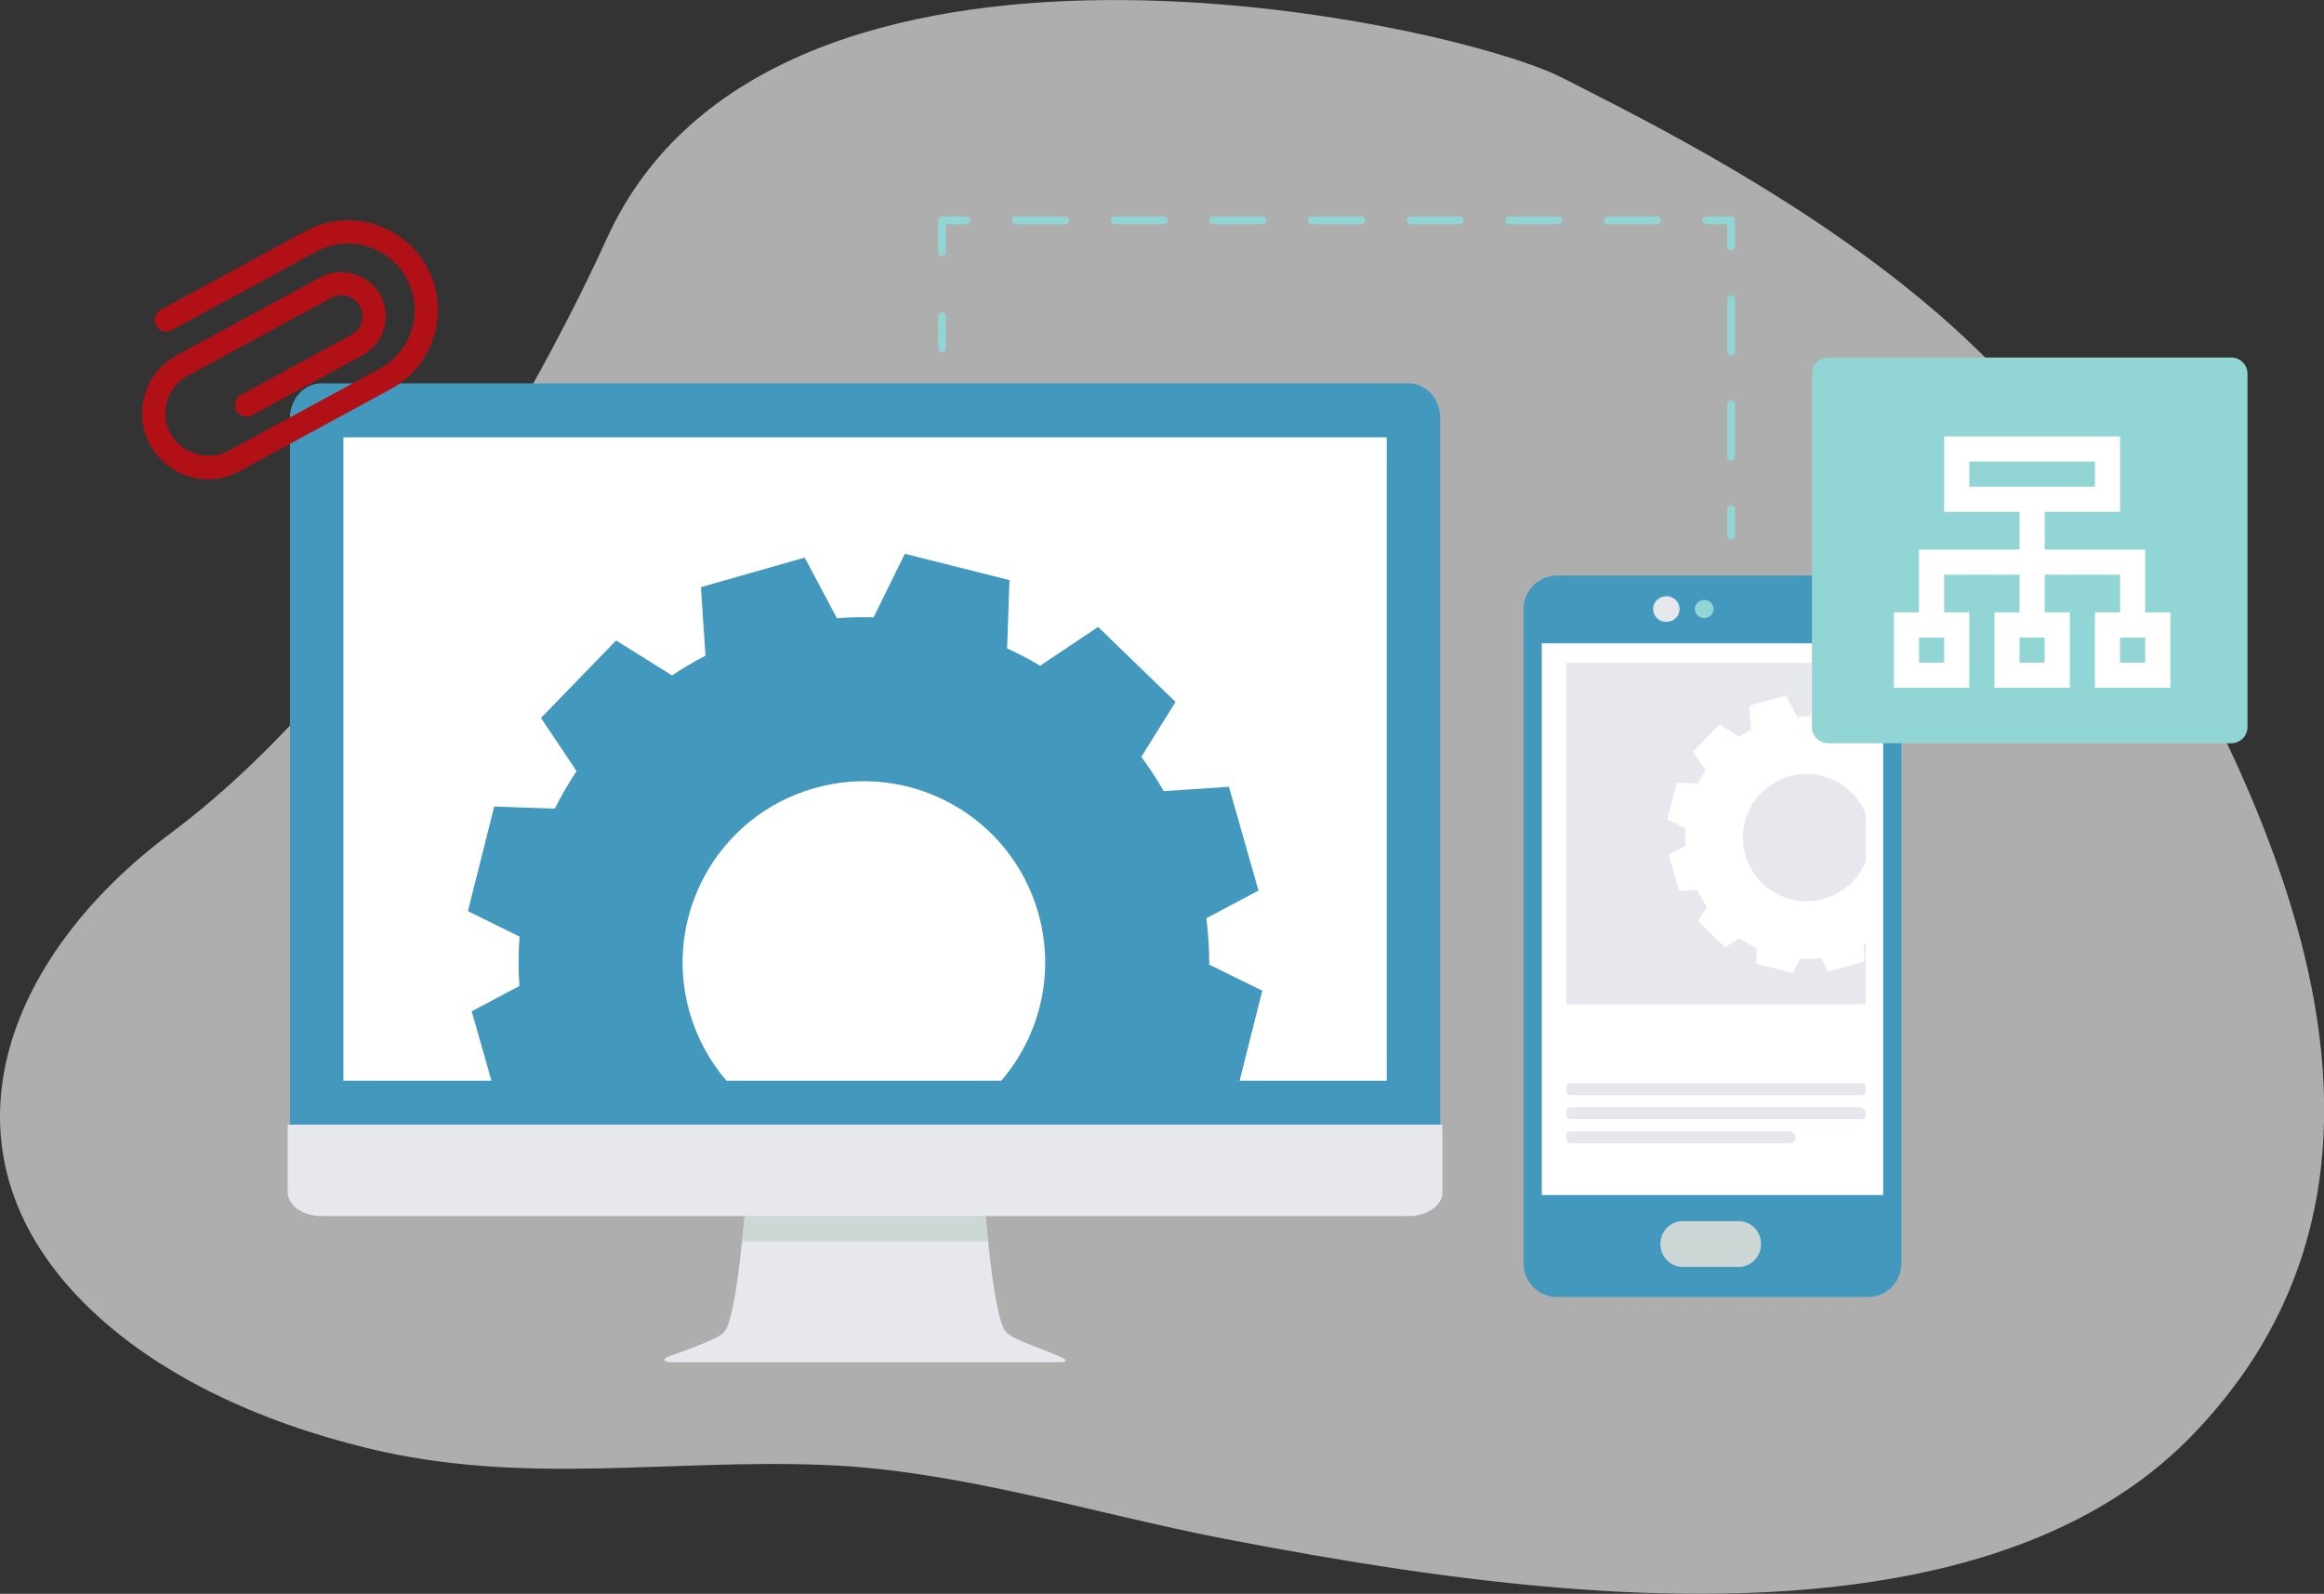
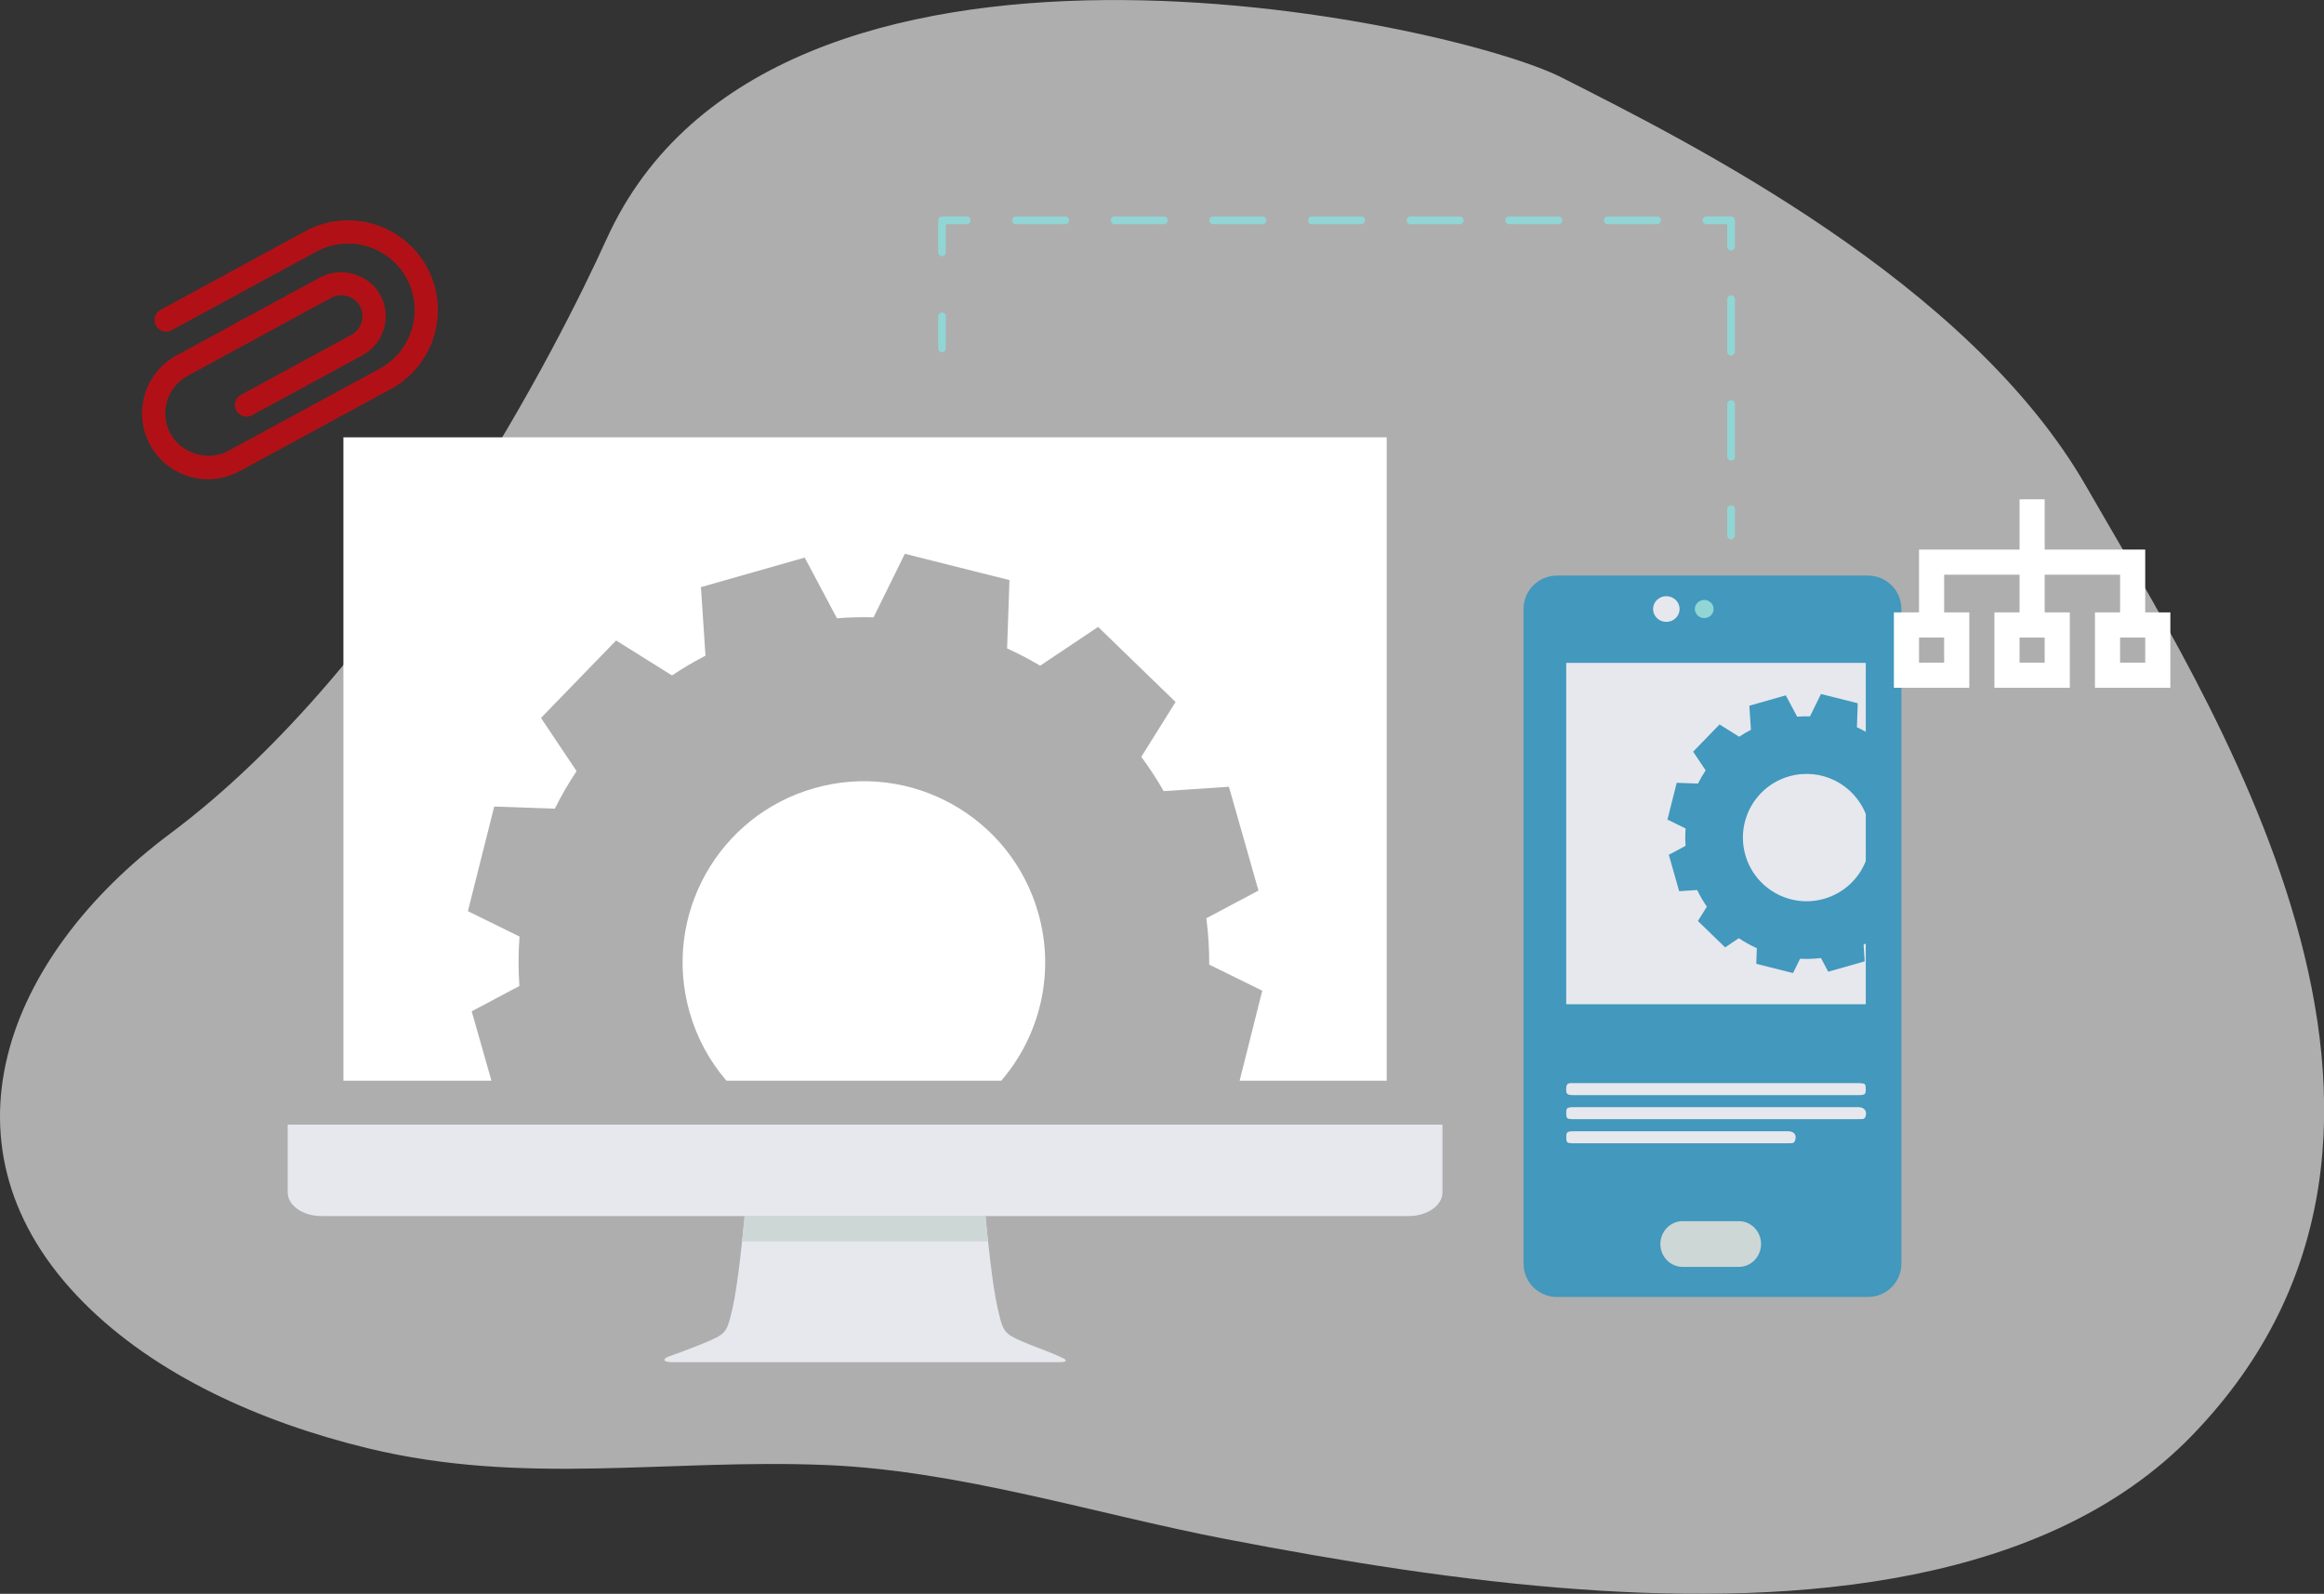
<svg xmlns="http://www.w3.org/2000/svg" xmlns:xlink="http://www.w3.org/1999/xlink" width="589px" height="404px" enable-background="new 9 7 589 404" version="1.1" viewBox="9 7 589 404" xml:space="preserve">
  <rect x="9" y="7" width="589" height="404" fill="#333333" stroke="none" />
  <defs>
    <rect id="j" x="9" y="7" width="589.04" height="404" />
  </defs>
  <clipPath id="a">
    <use overflow="visible" xlink:href="#j" />
  </clipPath>
  <g clip-path="url(#a)">
    <defs>
      <rect id="g" x="9" y="7" width="589.04" height="404" />
    </defs>
    <clipPath id="d">
      <use overflow="visible" xlink:href="#g" />
    </clipPath>
    <g clip-path="url(#d)" opacity=".63">
      <defs>
        <rect id="f" width="607.04" height="412" />
      </defs>
      <clipPath id="e">
        <use overflow="visible" xlink:href="#f" />
      </clipPath>
      <path d="m162.74 67.57c-11.994 26.497-53.132 107.81-110.58 150.71-42.025 31.375-60.766 79.833-21.998 118.87 18.248 18.372 44.72 30.329 72.072 36.962 39.68 9.621 75.854 2.614 115.95 4.239 34.048 1.38 68.239 12.377 101.37 18.75 29.666 5.708 59.688 10.608 90.076 12.781 54.929 3.927 118-0.932 154.88-38.969 76.067-78.459 3.057-188.37-26.675-240.45-29.765-52.089-101-87.555-133.03-103.81-28.169-14.3-200.14-51.698-242.06 40.925" clip-path="url(#e)" fill="#F5F6F6" />
    </g>
-     <path d="m374.01 298.71v-185.79c0-4.819-3.584-8.742-7.99-8.742h-275.54c-4.401 0-7.988 3.923-7.988 8.742v185.79h291.52z" clip-path="url(#d)" fill="#4298BD" />
    <path d="m482.43 335.76h-78.839c-4.673 0-8.462-3.788-8.462-8.462v-165.93c0-4.674 3.789-8.463 8.462-8.463h78.839c4.674 0 8.463 3.789 8.463 8.463v165.93c0 4.674-3.789 8.462-8.463 8.462" clip-path="url(#d)" fill="#4298BD" />
  </g>
-   <rect x="399.75" y="170.07" width="86.528" height="139.85" clip-path="url(#a)" fill="#fff" />
  <g clip-path="url(#a)">
    <defs>
      <rect id="h" x="9" y="7" width="589.04" height="404" />
    </defs>
    <clipPath id="c">
      <use overflow="visible" xlink:href="#h" />
    </clipPath>
    <path d="m443.3 161.38c0-1.272-1.064-2.304-2.378-2.304s-2.378 1.031-2.378 2.304c0 1.271 1.064 2.303 2.378 2.303s2.378-1.033 2.378-2.303" clip-path="url(#c)" fill="#92D5D5" />
    <path d="m81.921 292.08v17.181c0 3.309 3.831 5.99 8.557 5.99h275.54c4.726 0 8.561-2.682 8.561-5.99v-17.181h-292.66z" clip-path="url(#c)" fill="#E6E8ED" />
    <path d="m278.65 351.39s-2.121-1.051-4.56-1.966c-2.597-0.976-5.724-2.202-7.562-3.088-3.227-1.544-3.503-2.56-4.708-7.843-1.319-5.765-2.553-17.938-3.05-23.247h-61.042c-0.501 5.31-1.733 17.482-3.05 23.247-1.209 5.283-1.479 6.299-4.706 7.843-1.821 0.876-4.901 2.085-7.481 3.054-2.478 0.937-4.498 1.655-4.498 1.655s-1.959 1.089 1.189 1.245h98.136c2.957 0.055 1.332-0.9 1.332-0.9" clip-path="url(#c)" fill="#E6E8ED" />
    <path d="m259.41 321.66c-0.272-2.521-0.492-4.788-0.644-6.411h-61.047c-0.149 1.623-0.371 3.89-0.645 6.411h62.336z" clip-path="url(#c)" fill="#CDD7D6" />
    <path d="m434.68 161.38c0-1.8-1.506-3.258-3.363-3.258-1.856 0-3.362 1.458-3.362 3.258 0 1.799 1.506 3.257 3.362 3.257 1.857 0 3.363-1.458 3.363-3.257" clip-path="url(#c)" fill="#E6E8ED" />
    <path d="m449.68 316.54h-14.222c-3.119 0-5.647 2.597-5.647 5.799 0 3.201 2.528 5.799 5.647 5.799h14.222c3.119 0 5.646-2.598 5.646-5.799 0-3.202-2.527-5.799-5.646-5.799" clip-path="url(#c)" fill="#CDD7D6" />
  </g>
  <line x1="266.49" x2="435.23" y1="62.85" y2="62.85" clip-path="url(#a)" fill="none" stroke="#92D5D5" stroke-dasharray="12.499,12.499" stroke-linecap="round" stroke-linejoin="round" stroke-miterlimit="10" stroke-width="1.956" />
  <line x1="447.73" x2="447.73" y1="82.822" y2="129.42" clip-path="url(#a)" fill="none" stroke="#92D5D5" stroke-dasharray="13.315,13.315" stroke-linecap="round" stroke-linejoin="round" stroke-miterlimit="10" stroke-width="1.956" />
  <path d="m447.73 136.08v6.657m-6.249-79.889h6.249v6.657m-199.98 1.452v-8.109h6.249m-6.249 32.439v-8.11" clip-path="url(#a)" fill="none" stroke="#92D5D5" stroke-linecap="round" stroke-linejoin="round" stroke-miterlimit="10" stroke-width="1.956" />
  <g clip-path="url(#a)">
    <defs>
      <rect id="i" x="9" y="7" width="589.04" height="404" />
    </defs>
    <clipPath id="b">
      <use overflow="visible" xlink:href="#i" />
    </clipPath>
    <path d="m444.15 281.55h34.653c0.51 0 1.019-0.018 1.526 5e-3 1.389 0.063 1.522 0.199 1.531 1.49 9e-3 1.304-0.151 1.479-1.472 1.55-0.434 0.023-0.87 6e-3 -1.307 6e-3h-70.398c-0.362 0-0.727 0.013-1.09-3e-3 -1.513-0.058-1.719-0.322-1.647-1.818 0.036-0.788 0.308-1.238 1.151-1.223 0.581 0.011 1.162-7e-3 1.743-7e-3h35.31" clip-path="url(#b)" fill="#E6E8ED" />
    <path d="m443.91 290.7h-34.887c-0.508 0-1.018 0.017-1.525-5e-3 -1.403-0.063-1.531-0.192-1.543-1.479-0.014-1.31 0.147-1.489 1.459-1.562 0.435-0.024 0.872-6e-3 1.308-6e-3h69.989c0.509 0 1.02-0.028 1.525 0.01 1.377 0.102 2.019 1.131 1.55 2.419-0.146 0.398-0.425 0.577-0.812 0.595-0.58 0.026-1.162 0.027-1.743 0.027-11.773 1e-3 -23.547 1e-3 -35.321 1e-3" clip-path="url(#b)" fill="#E6E8ED" />
    <path d="m434.74 296.81h-25.713c-0.509 0-1.019 0.018-1.526-5e-3 -1.396-0.062-1.527-0.193-1.539-1.48-0.012-1.309 0.15-1.488 1.46-1.561 0.436-0.023 0.872-6e-3 1.309-6e-3h52.516c0.363 0 0.727-0.011 1.089 2e-3 1.481 0.058 2.114 1.071 1.566 2.457-0.161 0.406-0.46 0.544-0.833 0.564-0.58 0.03-1.162 0.027-1.743 0.027-8.863 2e-3 -17.723 2e-3 -26.586 2e-3" clip-path="url(#b)" fill="#E6E8ED" />
    <path d="m85.113 117.1c-0.722-0.213-1.361-0.705-1.749-1.418-0.778-1.431-0.25-3.215 1.181-3.994l20.735-11.258c8.175-4.447 11.212-14.713 6.769-22.88-4.438-8.167-14.692-11.211-22.872-6.767l-36.661 19.927c-1.429 0.771-3.216 0.243-3.993-1.182-0.775-1.429-0.246-3.215 1.182-3.996l36.661-19.926c11.017-5.994 24.859-1.883 30.851 9.128 5.998 11.03 1.903 24.871-9.13 30.861l-20.733 11.266c-0.714 0.389-1.521 0.452-2.241 0.239" clip-path="url(#b)" fill="#B11116" />
    <path d="m56.978 127.8c-4.273-1.266-7.807-4.13-9.939-8.05-2.13-3.921-2.612-8.436-1.346-12.716 1.268-4.282 4.129-7.81 8.049-9.938l16.787-9.126c1.428-0.78 3.215-0.251 3.99 1.181 0.776 1.423 0.247 3.213-1.179 3.985l-16.782 9.129c-2.55 1.379-4.399 3.669-5.219 6.44-0.821 2.775-0.512 5.691 0.877 8.237 2.76 5.083 9.587 7.103 14.671 4.34l16.792-9.116c1.427-0.778 3.217-0.249 3.988 1.181 0.774 1.424 0.245 3.211-1.18 3.989l-16.787 9.117c-3.926 2.129-8.443 2.612-12.722 1.347" clip-path="url(#b)" fill="#B11116" />
    <path d="m70.641 112.49c-0.721-0.214-1.362-0.701-1.752-1.413-0.773-1.429-0.245-3.216 1.181-3.993l28.027-15.226c2.585-1.409 3.547-4.659 2.144-7.249-1.354-2.516-4.74-3.517-7.255-2.146l-21.107 11.467c-1.426 0.775-3.21 0.248-3.988-1.18-0.778-1.427-0.249-3.216 1.18-3.989l21.107-11.47c5.275-2.86 12.38-0.754 15.231 4.506 2.952 5.443 0.93 12.28-4.508 15.235l-28.023 15.226c-0.713 0.385-1.52 0.445-2.237 0.232" clip-path="url(#b)" fill="#B11116" />
    <path d="m96.035 117.86v163.08h37.518l-5.004-17.587 12.087-6.425c-0.292-4.207-0.278-8.389 0.034-12.52l-13.083-6.441 6.667-26.518 15.357 0.539c1.637-3.288 3.482-6.469 5.518-9.527l-9.02-13.474 19.035-19.636 14.169 8.86c2.713-1.812 5.542-3.485 8.485-5.001l-1.154-17.381 26.301-7.489 8.173 15.385c3.108-0.246 6.205-0.323 9.278-0.239l7.928-16.11 26.518 6.672-0.605 17.309c2.872 1.312 5.672 2.772 8.384 4.383l14.686-9.828 19.635 19.032-8.692 13.902c2.05 2.764 3.946 5.662 5.676 8.692l16.539-1.102 7.484 26.304-13.209 7.022c0.513 3.934 0.75 7.856 0.729 11.746l13.443 6.618-5.741 22.813h37.282v-163.08h-264.42z" clip-path="url(#b)" fill="#fff" />
    <path d="m272.13 238.4c-6.95-24.407-32.369-38.557-56.765-31.606-24.404 6.945-38.553 32.356-31.603 56.765 1.886 6.622 5.135 12.488 9.352 17.383h69.649c9.718-11.311 13.753-27.129 9.367-42.542" clip-path="url(#b)" fill="#fff" />
    <path d="m462.45 203.79c-8.574 2.44-13.546 11.368-11.104 19.944 2.441 8.57 11.369 13.542 19.941 11.101 5.013-1.427 8.791-5.073 10.58-9.568v-11.92c-3.018-7.614-11.375-11.848-19.417-9.557" clip-path="url(#b)" fill="#E6E8ED" />
    <path d="m481.31 246.46 0.28 4.226-9.242 2.629-1.843-3.469c-1.775 0.214-3.542 0.27-5.286 0.177l-1.787 3.632-9.316-2.341 0.139-3.962c-1.587-0.715-3.11-1.562-4.554-2.533l-3.478 2.328-6.898-6.688 2.268-3.627c-0.92-1.329-1.741-2.741-2.452-4.23l-4.566 0.304-2.628-9.24 4.246-2.257c-0.103-1.479-0.098-2.948 0.012-4.399l-4.598-2.263 2.344-9.317 5.395 0.19c0.575-1.156 1.225-2.273 1.939-3.348l-3.169-4.734 6.688-6.899 4.979 3.113c0.953-0.636 1.946-1.225 2.98-1.757l-0.405-6.106 9.24-2.632 2.872 5.406c1.092-0.087 2.181-0.114 3.259-0.084l2.786-5.66 9.317 2.344-0.213 6.081c0.767 0.351 1.514 0.74 2.249 1.151v-17.472h-75.927v86.527h75.927v-15.4c-0.187 0.103-0.37 0.21-0.558 0.31" clip-path="url(#b)" fill="#E6E8ED" />
-     <path d="m574.51 195.4h-102.19c-2.256 0-4.101-1.847-4.101-4.102v-89.577c0-2.256 1.845-4.101 4.101-4.101h102.19c2.256 0 4.101 1.845 4.101 4.101v89.577c0 2.256-1.844 4.102-4.1 4.102" clip-path="url(#b)" fill="#92D5D5" />
  </g>
-   <path d="m508.1 130.38h31.85v-6.37h-31.85v6.37zm38.22 6.37h-44.59v-19.11h44.59v19.11z" clip-path="url(#a)" fill="#fff" />
  <rect x="520.84" y="133.57" width="6.37" height="31.85" clip-path="url(#a)" fill="#fff" />
  <polygon points="552.69 165.42 546.32 165.42 546.32 152.68 501.73 152.68 501.73 165.42 495.36 165.42 495.36 146.31 552.69 146.31" clip-path="url(#a)" fill="#fff" />
  <path d="m495.36 174.97h6.37v-6.37h-6.37v6.37zm12.741 6.369h-19.11v-19.109h19.11v19.109z" clip-path="url(#a)" fill="#fff" />
  <path d="m520.84 174.97h6.37v-6.37h-6.37v6.37zm12.74 6.369h-19.11v-19.109h19.11v19.109z" clip-path="url(#a)" fill="#fff" />
  <path d="m546.32 174.97h6.37v-6.37h-6.37v6.37zm12.74 6.369h-19.11v-19.109h19.11v19.109z" clip-path="url(#a)" fill="#fff" />
</svg>